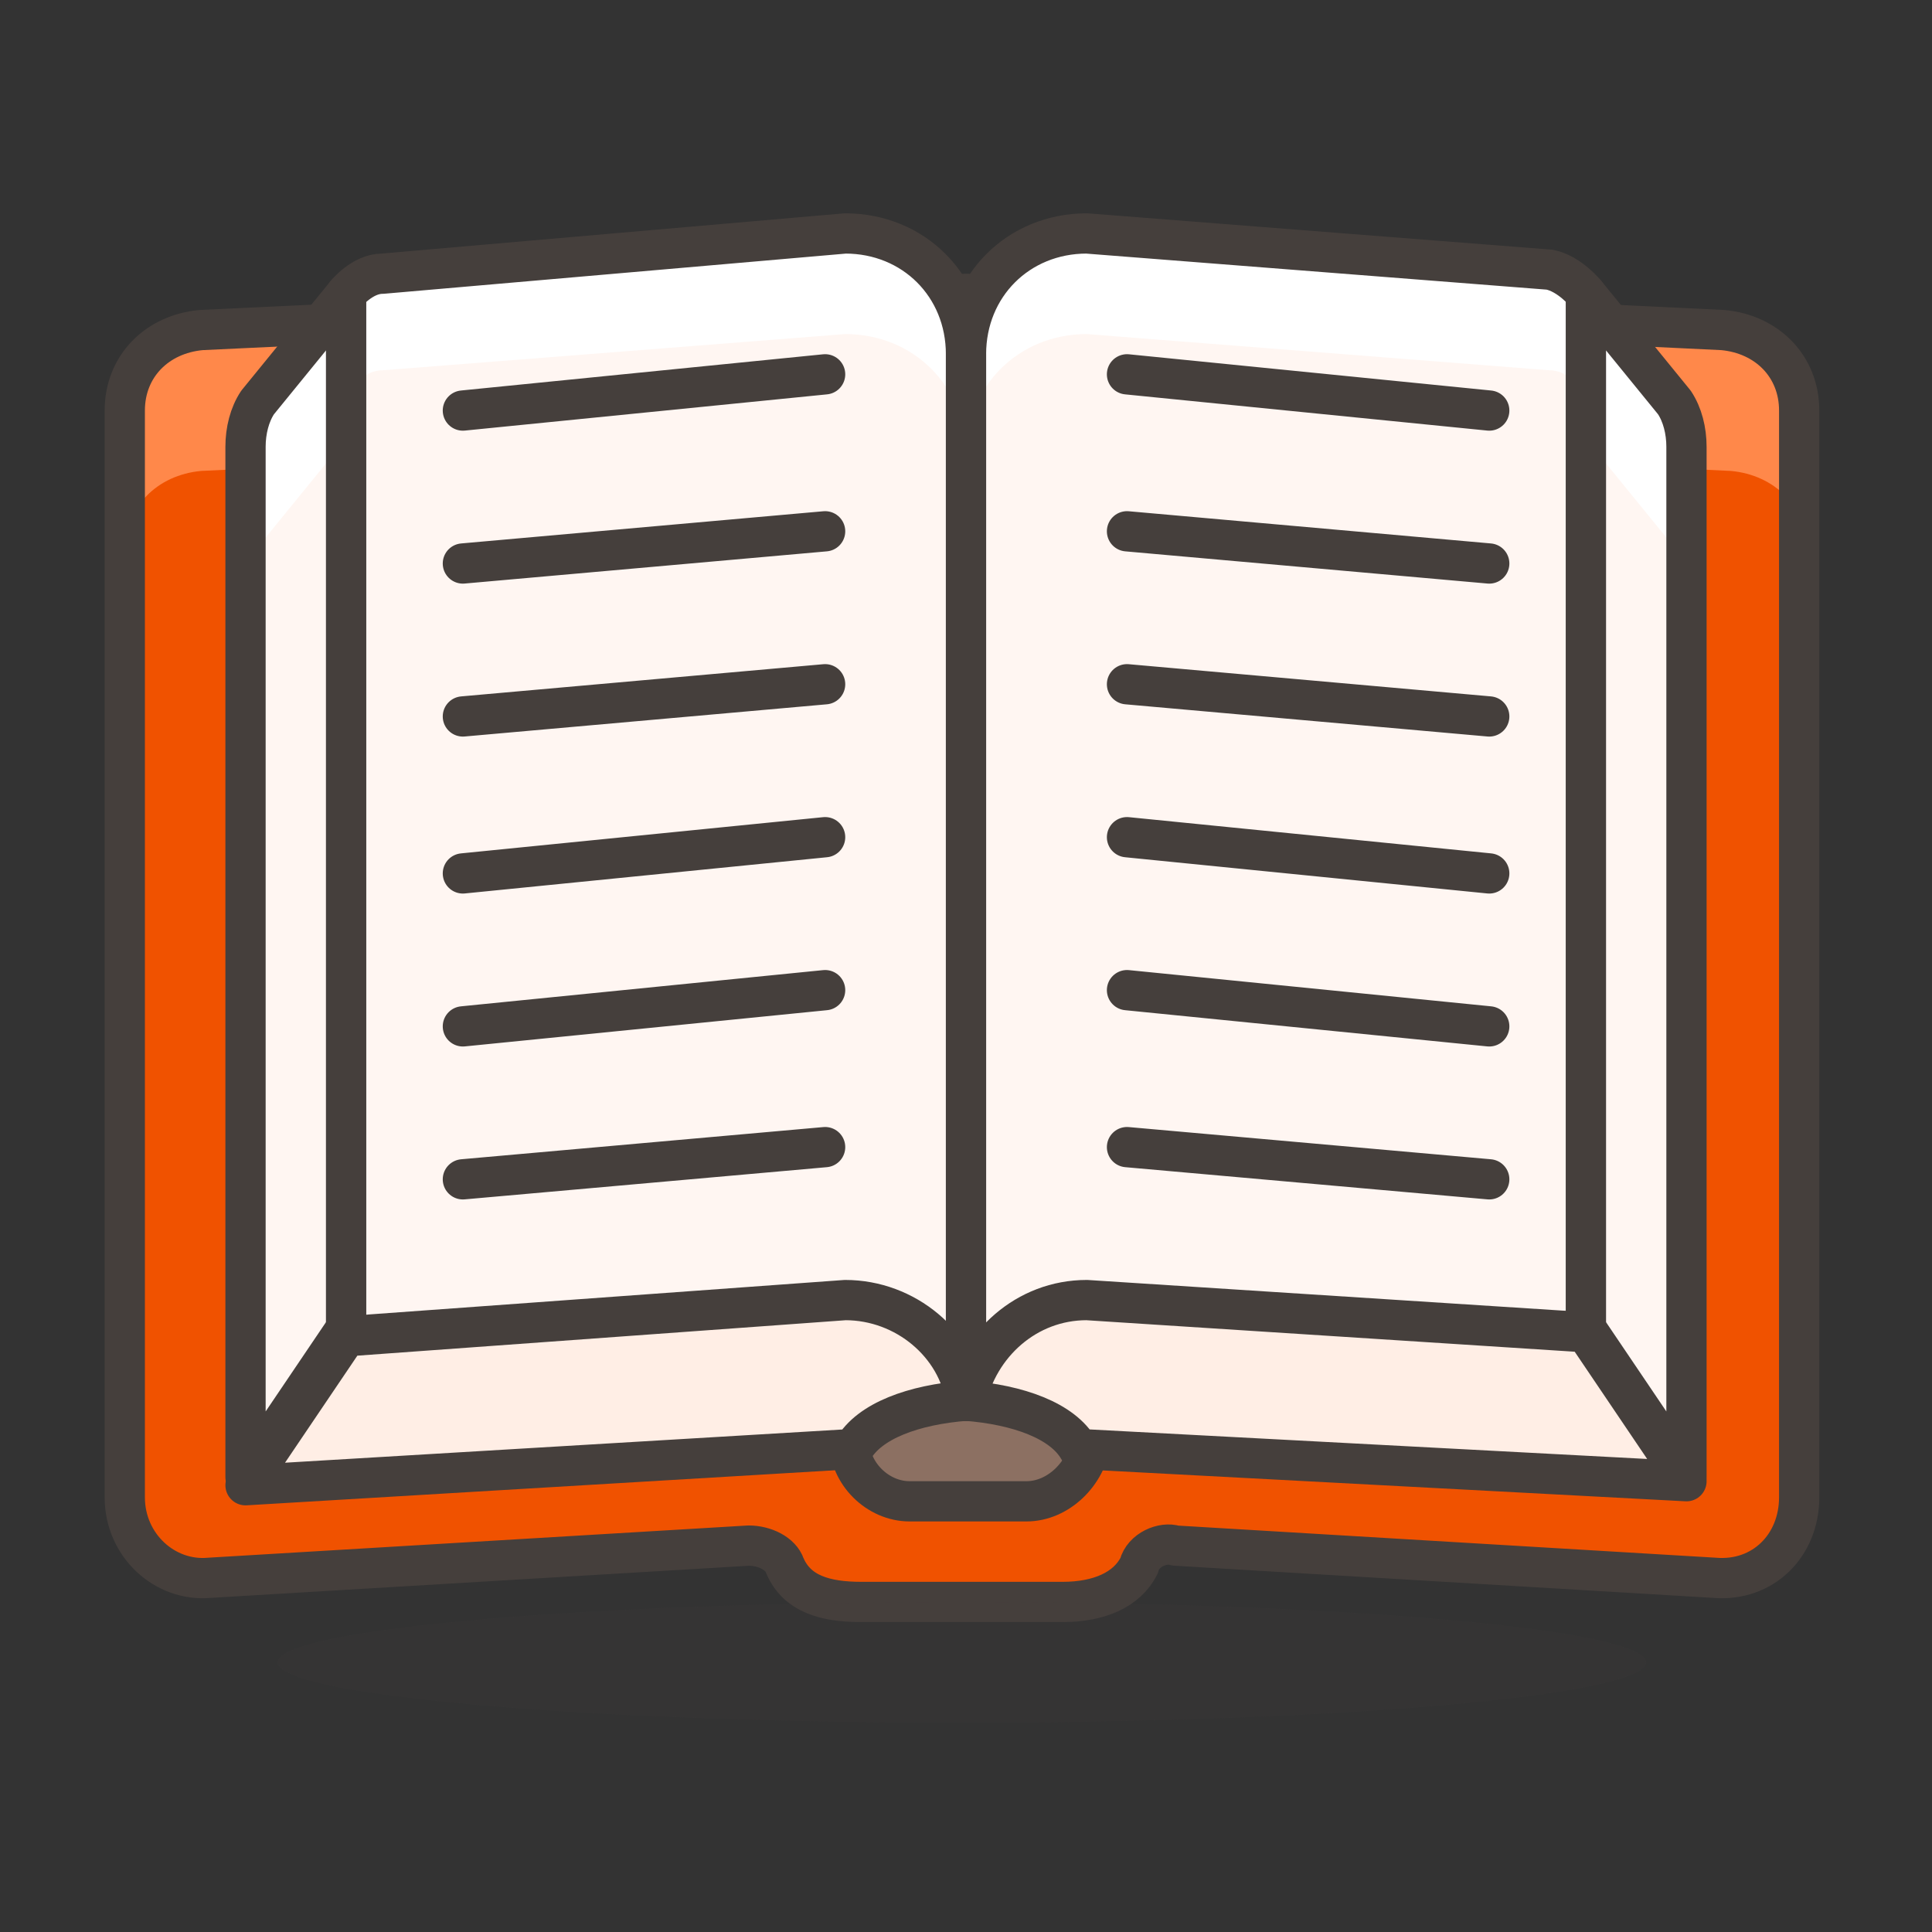
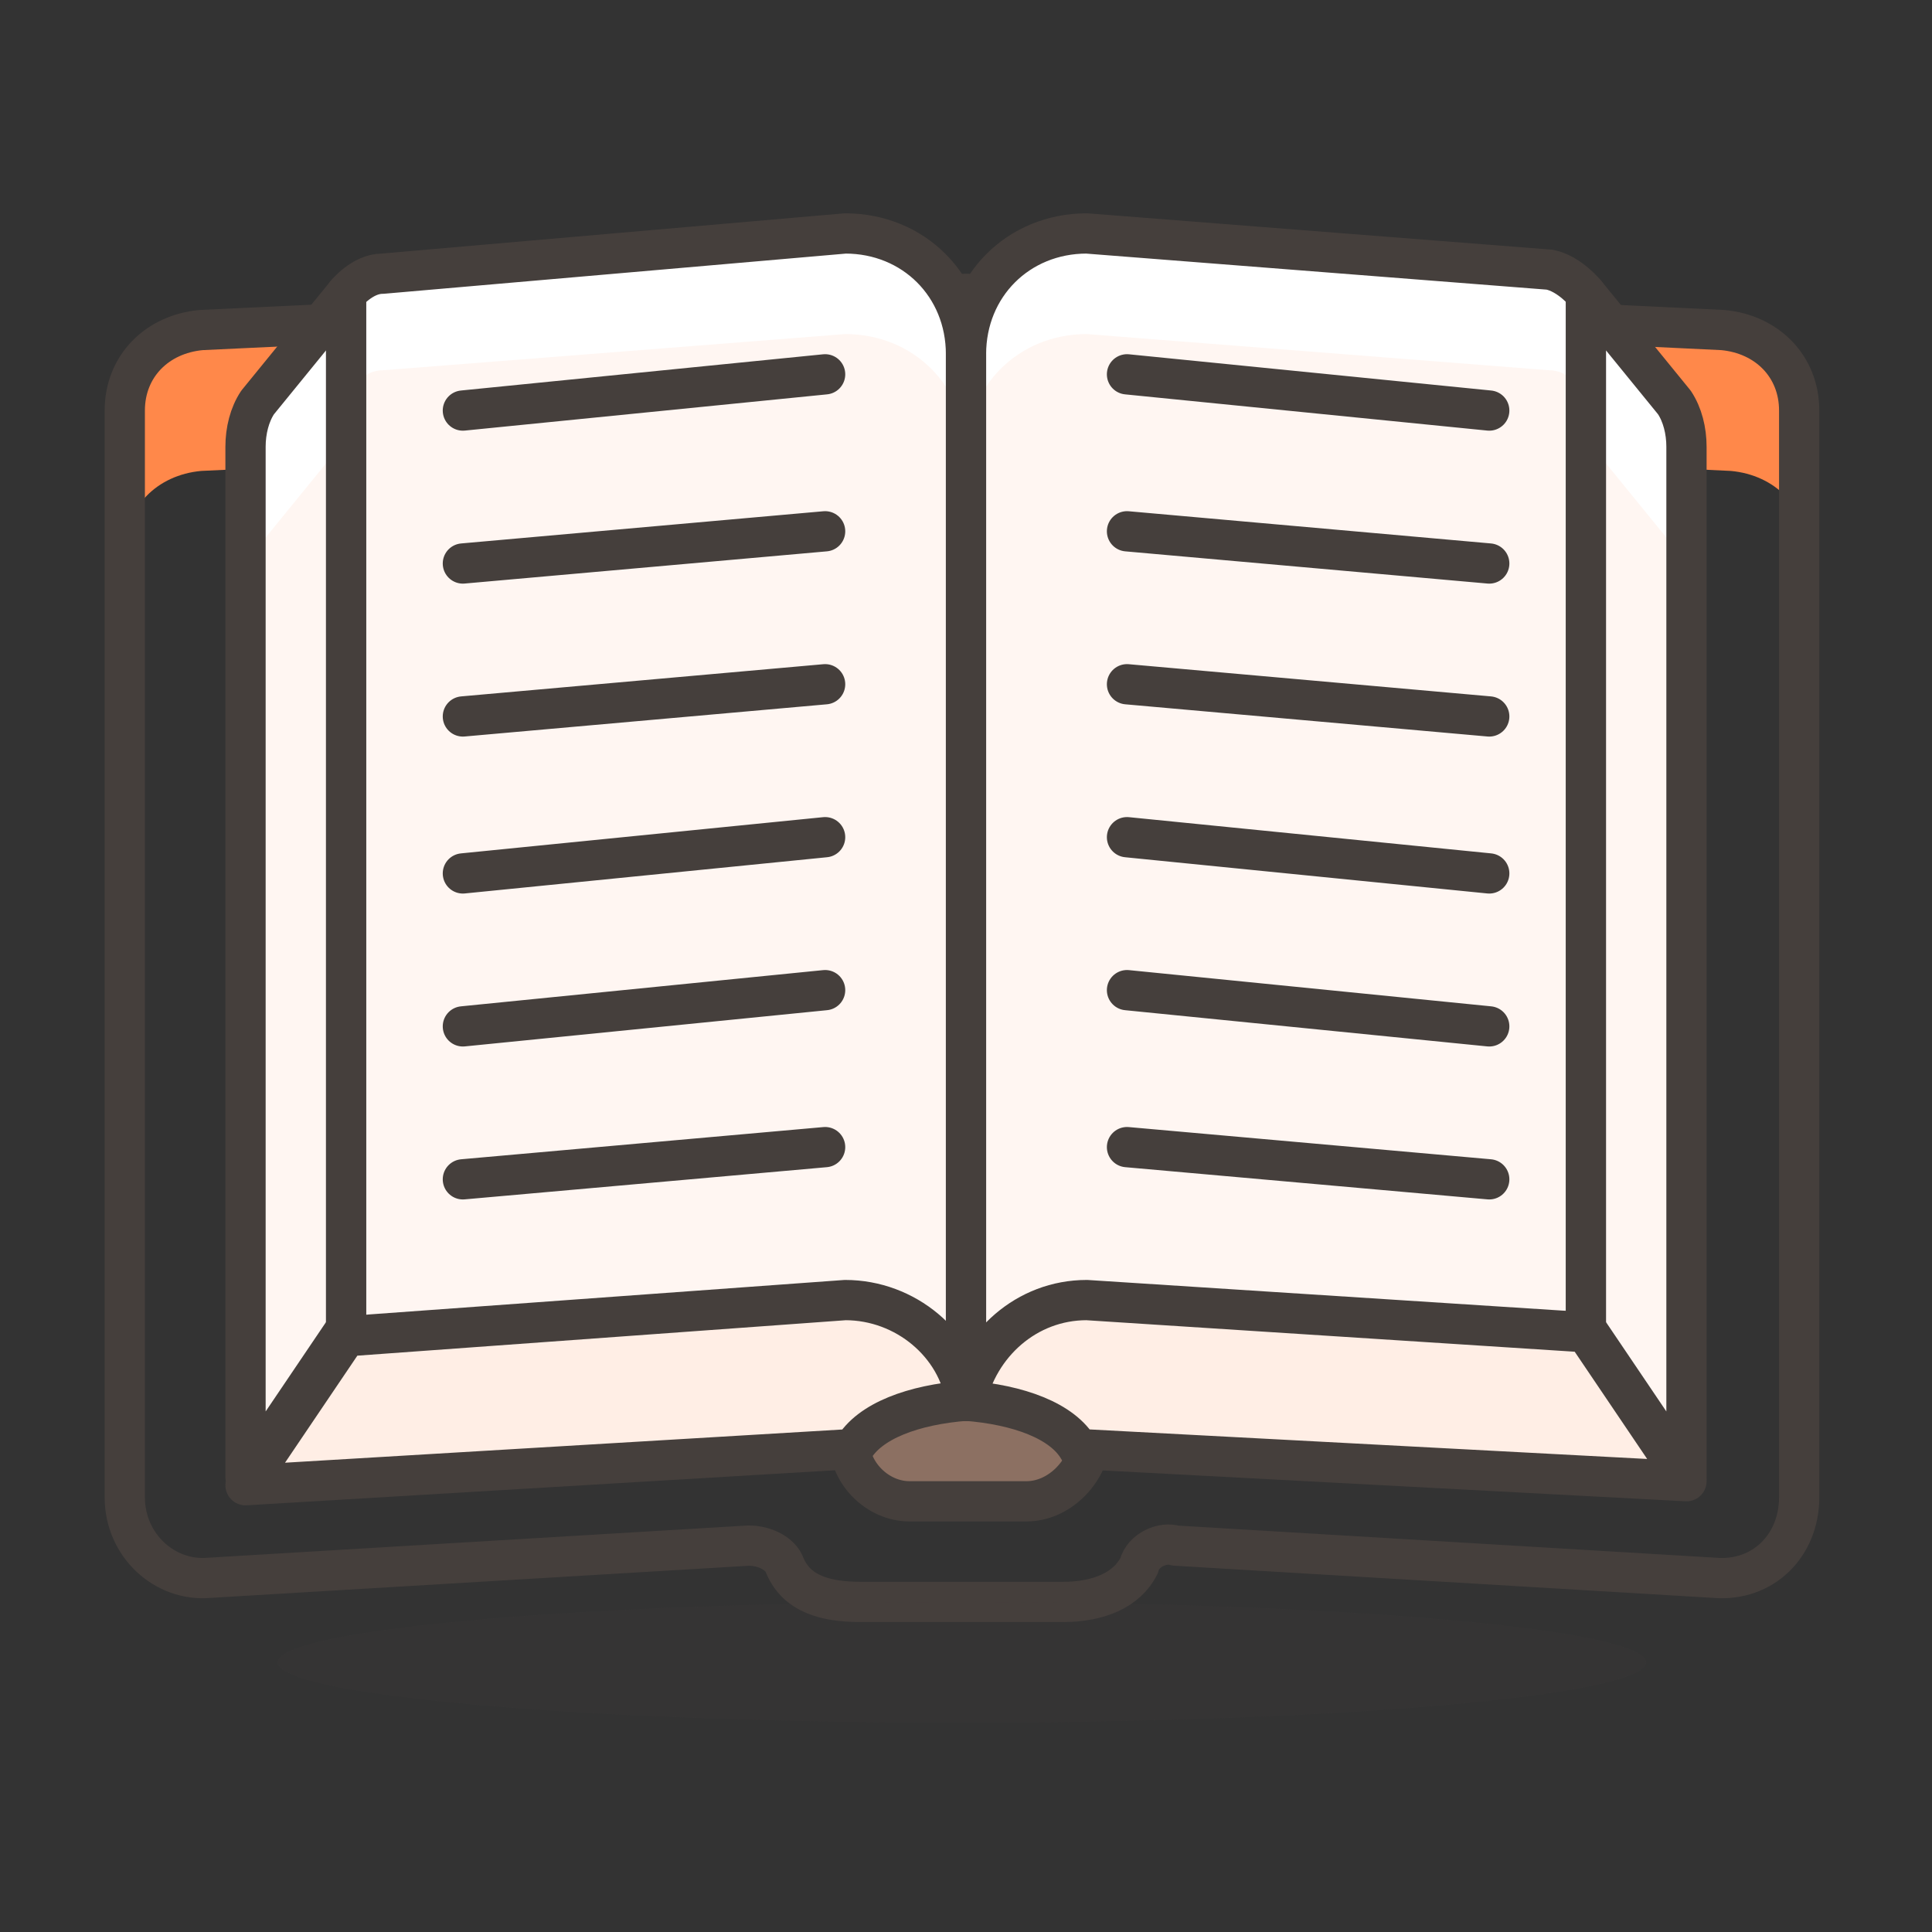
<svg xmlns="http://www.w3.org/2000/svg" xml:space="preserve" viewBox="0 0 48 48" id="Book">
  <rect x="0" y="0" width="48" height="48" fill="#333333" stroke="none" />
  <symbol id="New_Symbol_14" viewBox="-6.5 -6.5 13 13">
    <path fill="#ffd8c3" stroke="#504946" stroke-linecap="round" stroke-linejoin="round" stroke-miterlimit="10" d="M0-6c2.2 0 4.1 1.5 4.7 3.5C6.3-2.5 6.4 0 5 0v1c0 2.8-2.2 5-5 5s-5-2.2-5-5V0c-1.4 0-1.3-2.5.2-2.5C-4.1-4.5-2.2-6 0-6z" class="colorffd4c3 svgShape colorStroke504b46 svgStroke" />
-     <circle cx="-1.6" cy="-.1" r=".1" fill="#ea580c" class="colorffc258 svgShape" />
    <path d="M-1.6.5c-.3 0-.6-.3-.6-.6s.2-.7.6-.7c.3 0 .6.3.6.7s-.3.6-.6.6z" fill="#4f4845" class="color4f4b45 svgShape" />
    <circle cx="1.6" cy="-.1" r=".1" fill="#ea580c" class="colorffc258 svgShape" />
    <path d="M1.6.5C1.3.5 1 .2 1-.1s.3-.6.6-.6.6.3.6.6-.2.6-.6.6z" fill="#4f4845" class="color4f4b45 svgShape" />
    <circle cx="-3" cy="-1.5" r=".5" fill="#fac2a5" class="colorfabfa5 svgShape" />
    <circle cx="3" cy="-1.5" r=".5" fill="#fac2a5" class="colorfabfa5 svgShape" />
    <path fill="none" stroke="#504946" stroke-linecap="round" stroke-linejoin="round" stroke-miterlimit="10" d="M-1.2-3c.8-.5 1.7-.5 2.5 0" class="colorStroke504b46 svgStroke" />
  </symbol>
  <g id="Icons" fill="#000000" class="color000000 svgShape">
    <g id="XMLID_1808_" fill="#000000" class="color000000 svgShape">
-       <path id="XMLID_2301_" fill="#f05200" d="M24 7.3 5 8.2c-1.1.1-1.9.9-1.9 2v27c0 1.2 1 2.1 2.1 2l13.4-.8c.4 0 .8.2.9.5.3.7 1 .9 1.9.9h5c.9 0 1.6-.3 1.9-.9.1-.4.6-.6.9-.5l13.4.8c1.2.1 2.1-.8 2.1-2v-27c0-1.1-.8-1.9-1.9-2L24 7.3z" class="color00b8f0 svgShape" />
      <path id="XMLID_2300_" fill="#ff884a" d="m43 8.2-19-.9-19 .9c-1.1.1-1.9.9-1.9 2v3.5c0-1.1.8-1.9 1.9-2l19-.9 19 .9c1.1.1 1.9.9 1.9 2v-3.5c0-1-.8-1.9-1.9-2z" class="color4acfff svgShape" />
      <path id="XMLID_2299_" d="M24 7.3 5 8.2c-1.1.1-1.9.9-1.9 2v27c0 1.2 1 2.1 2.1 2l13.4-.8c.4 0 .8.2.9.5.3.7 1 .9 1.9.9h5c.9 0 1.6-.3 1.9-.9.1-.4.6-.6.9-.5l13.4.8c1.2.1 2.1-.8 2.1-2v-27c0-1.1-.8-1.9-1.9-2L24 7.3z" fill="none" stroke="#453f3c" stroke-linecap="round" stroke-linejoin="round" stroke-miterlimit="10" class="colorStroke45413c svgStroke" />
      <path id="XMLID_2298_" fill="#8c7062" stroke="#453f3c" stroke-linecap="round" stroke-linejoin="round" stroke-miterlimit="10" d="M25.5 37.3h-2.9c-.8 0-1.5-.7-1.5-1.5v-2h6v2c-.1.8-.8 1.5-1.6 1.5z" class="color627b8c svgShape colorStroke45413c svgStroke" />
      <ellipse id="XMLID_2297_" cx="23.9" cy="41.3" fill="#453f3c" opacity=".15" rx="17" ry="1.5" class="color45413c svgShape" />
      <path id="XMLID_2296_" d="M8.6 7.3 6.4 10c-.2.3-.3.7-.3 1.1v25.6L8.6 33V7.3z" fill="#fff6f2" class="colorfffef2 svgShape" />
      <path id="XMLID_2295_" d="m39.4 7.3 2.2 2.7c.2.3.3.7.3 1.1v25.6L39.4 33V7.3z" fill="#fff6f2" class="colorfffef2 svgShape" />
      <path id="XMLID_2294_" d="M6.4 10.1c-.2.3-.3.7-.3 1.1v3.5c0-.4.1-.8.3-1.1l2.2-2.7V7.3l-2.2 2.8z" fill="#ffffff" class="colorffffff svgShape" />
      <path id="XMLID_2293_" d="m41.6 10.1-2.2-2.7v3.5l2.2 2.7c.2.3.3.7.3 1.1v-3.5c0-.4-.1-.8-.3-1.1z" fill="#ffffff" class="colorffffff svgShape" />
      <path id="XMLID_2292_" d="M8.6 7.3 6.4 10c-.2.3-.3.7-.3 1.1v25.6L8.6 33V7.3z" fill="none" stroke="#453f3c" stroke-linecap="round" stroke-linejoin="round" stroke-miterlimit="10" class="colorStroke45413c svgStroke" />
      <path id="XMLID_2291_" d="m39.4 7.3 2.2 2.7c.2.3.3.7.3 1.1v25.6L39.4 33V7.3z" fill="none" stroke="#453f3c" stroke-linecap="round" stroke-linejoin="round" stroke-miterlimit="10" class="colorStroke45413c svgStroke" />
      <path id="XMLID_2290_" d="M24 34.8v-26c0-1.7-1.3-3-3-3l-11.5 1c-.5 0-.9.5-.9.5v29l12.6-.4c.5-.6 1.5-1.1 2.8-1.1z" fill="#fff6f2" class="colorfffef2 svgShape" />
      <path id="XMLID_2289_" d="M27 5.8c-1.7 0-3 1.3-3 3v26c1.3 0 2.3.5 2.8 1.1l12.6.4v-29s-.4-.5-.9-.6L27 5.8z" fill="#fff6f2" class="colorfffef2 svgShape" />
      <path id="XMLID_2288_" d="m21 5.8-11.5 1c-.5 0-.9.5-.9.5v2.9c0-.5.4-1 .9-1L21 8.3c1.7 0 3 1.3 3 3V8.8c0-1.6-1.3-3-3-3z" fill="#ffffff" class="colorffffff svgShape" />
      <path id="XMLID_2287_" d="M38.5 6.8 27 5.8c-1.7 0-3 1.3-3 3v2.5c0-1.7 1.3-3 3-3l11.5.9c.5 0 .9.5.9 1V7.3s-.4-.5-.9-.5z" fill="#ffffff" class="colorffffff svgShape" />
      <path id="XMLID_2286_" d="M24 34.8v-26c0-1.7-1.3-3-3-3l-11.5 1c-.5 0-.9.5-.9.5v29l12.6-.4c.5-.6 1.5-1.1 2.8-1.1z" fill="none" stroke="#453f3c" stroke-linecap="round" stroke-linejoin="round" stroke-miterlimit="10" class="colorStroke45413c svgStroke" />
      <path id="XMLID_2285_" d="M27 5.8c-1.7 0-3 1.3-3 3v26c1.3 0 2.3.5 2.8 1.1l12.6.4v-29s-.4-.5-.9-.6L27 5.8z" fill="none" stroke="#453f3c" stroke-linecap="round" stroke-linejoin="round" stroke-miterlimit="10" class="colorStroke45413c svgStroke" />
      <path id="XMLID_2284_" d="M24 34.8c-.2-1.4-1.5-2.5-3-2.5l-12.4.9-2.5 3.7 15.1-.9c.4-.7 1.5-1.1 2.8-1.2z" fill="#ffeee5" stroke="#453f3c" stroke-linecap="round" stroke-linejoin="round" stroke-miterlimit="10" class="colorfffce5 svgShape colorStroke45413c svgStroke" />
      <path id="XMLID_2283_" d="m26.8 36 15.1.8-2.5-3.7-12.4-.8c-1.5 0-2.7 1.1-3 2.5 1.3.1 2.4.5 2.8 1.2z" fill="#ffeee5" stroke="#453f3c" stroke-linecap="round" stroke-linejoin="round" stroke-miterlimit="10" class="colorfffce5 svgShape colorStroke45413c svgStroke" />
      <path id="XMLID_2282_" d="m28 9.3 9 .9" fill="none" stroke="#453f3c" stroke-linecap="round" stroke-linejoin="round" stroke-miterlimit="10" class="colorStroke45413c svgStroke" />
      <path id="XMLID_2281_" d="m28 13.2 9 .8" fill="none" stroke="#453f3c" stroke-linecap="round" stroke-linejoin="round" stroke-miterlimit="10" class="colorStroke45413c svgStroke" />
      <path id="XMLID_2280_" d="m28 17 9 .8" fill="none" stroke="#453f3c" stroke-linecap="round" stroke-linejoin="round" stroke-miterlimit="10" class="colorStroke45413c svgStroke" />
      <path id="XMLID_2279_" d="m28 20.8 9 .9" fill="none" stroke="#453f3c" stroke-linecap="round" stroke-linejoin="round" stroke-miterlimit="10" class="colorStroke45413c svgStroke" />
      <path id="XMLID_2278_" d="m28 24.6 9 .9" fill="none" stroke="#453f3c" stroke-linecap="round" stroke-linejoin="round" stroke-miterlimit="10" class="colorStroke45413c svgStroke" />
      <path id="XMLID_2277_" d="m28 28.5 9 .8" fill="none" stroke="#453f3c" stroke-linecap="round" stroke-linejoin="round" stroke-miterlimit="10" class="colorStroke45413c svgStroke" />
      <path id="XMLID_2276_" d="m20.5 9.3-9 .9" fill="none" stroke="#453f3c" stroke-linecap="round" stroke-linejoin="round" stroke-miterlimit="10" class="colorStroke45413c svgStroke" />
      <path id="XMLID_2275_" d="m20.5 13.2-9 .8" fill="none" stroke="#453f3c" stroke-linecap="round" stroke-linejoin="round" stroke-miterlimit="10" class="colorStroke45413c svgStroke" />
      <path id="XMLID_2274_" d="m20.5 17-9 .8" fill="none" stroke="#453f3c" stroke-linecap="round" stroke-linejoin="round" stroke-miterlimit="10" class="colorStroke45413c svgStroke" />
      <path id="XMLID_2273_" d="m20.5 20.8-9 .9" fill="none" stroke="#453f3c" stroke-linecap="round" stroke-linejoin="round" stroke-miterlimit="10" class="colorStroke45413c svgStroke" />
      <path id="XMLID_2272_" d="m20.5 24.6-9 .9" fill="none" stroke="#453f3c" stroke-linecap="round" stroke-linejoin="round" stroke-miterlimit="10" class="colorStroke45413c svgStroke" />
      <path id="XMLID_2271_" d="m20.5 28.5-9 .8" fill="none" stroke="#453f3c" stroke-linecap="round" stroke-linejoin="round" stroke-miterlimit="10" class="colorStroke45413c svgStroke" />
    </g>
  </g>
</svg>